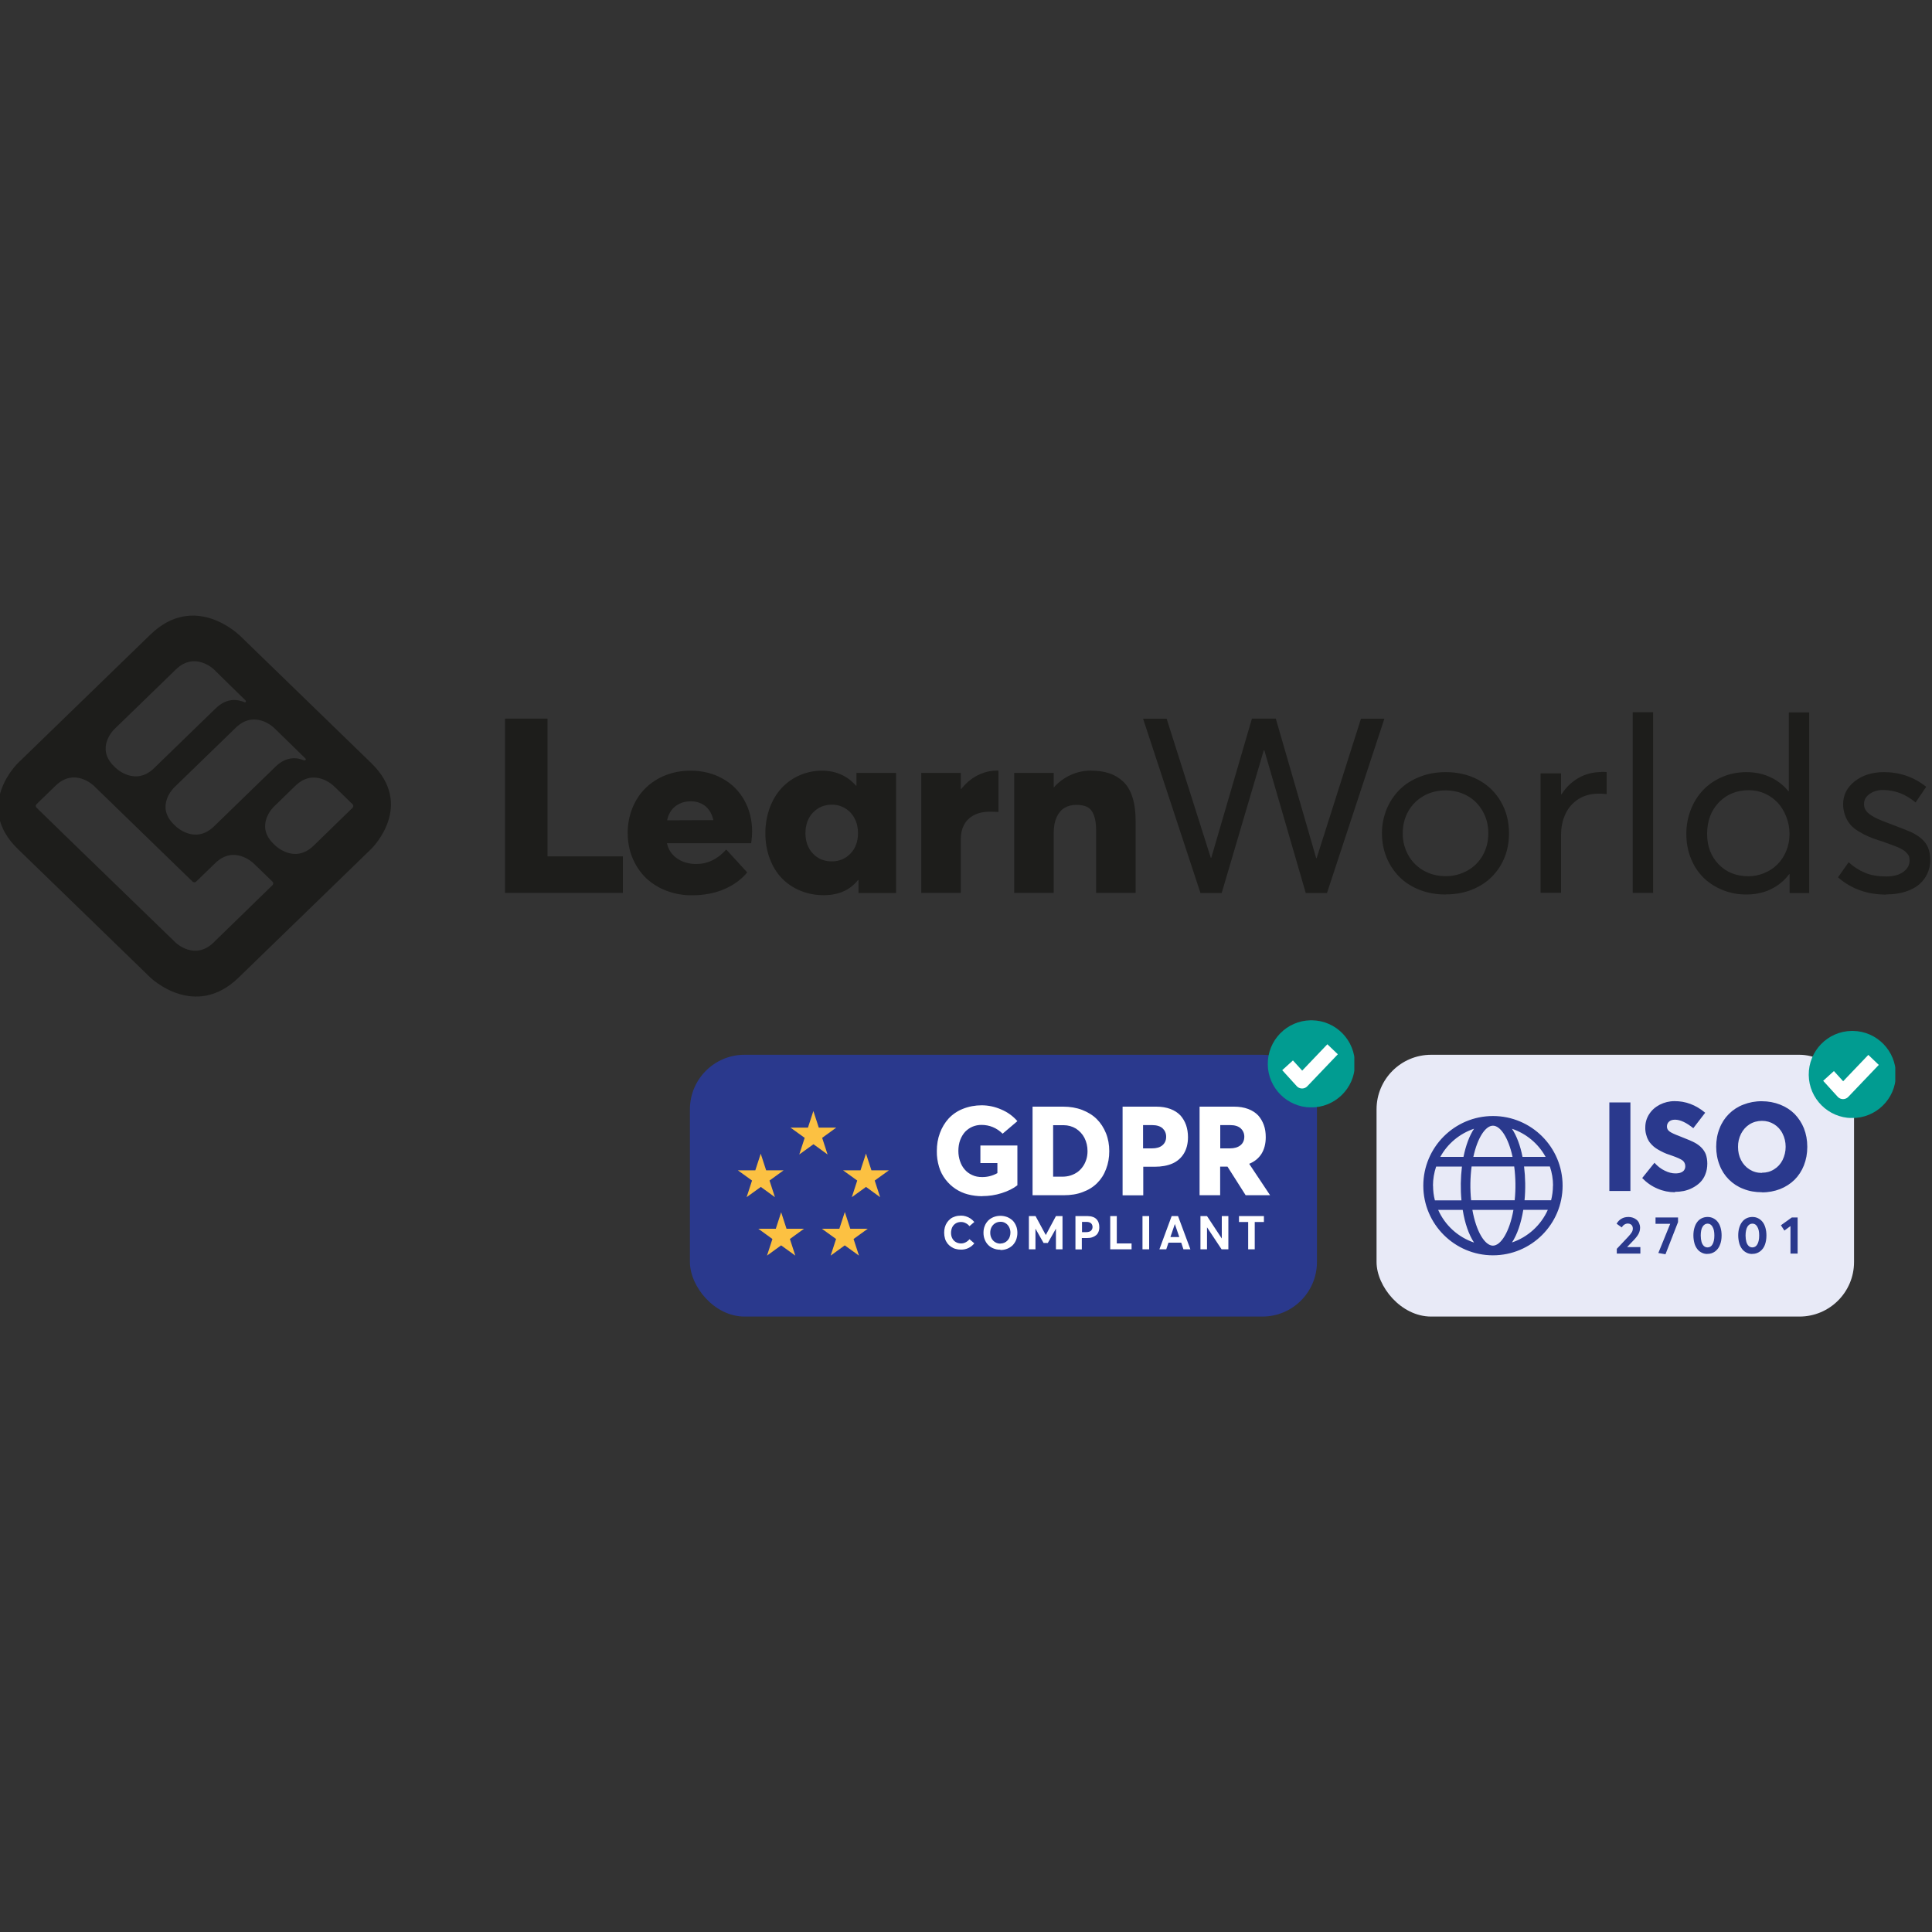
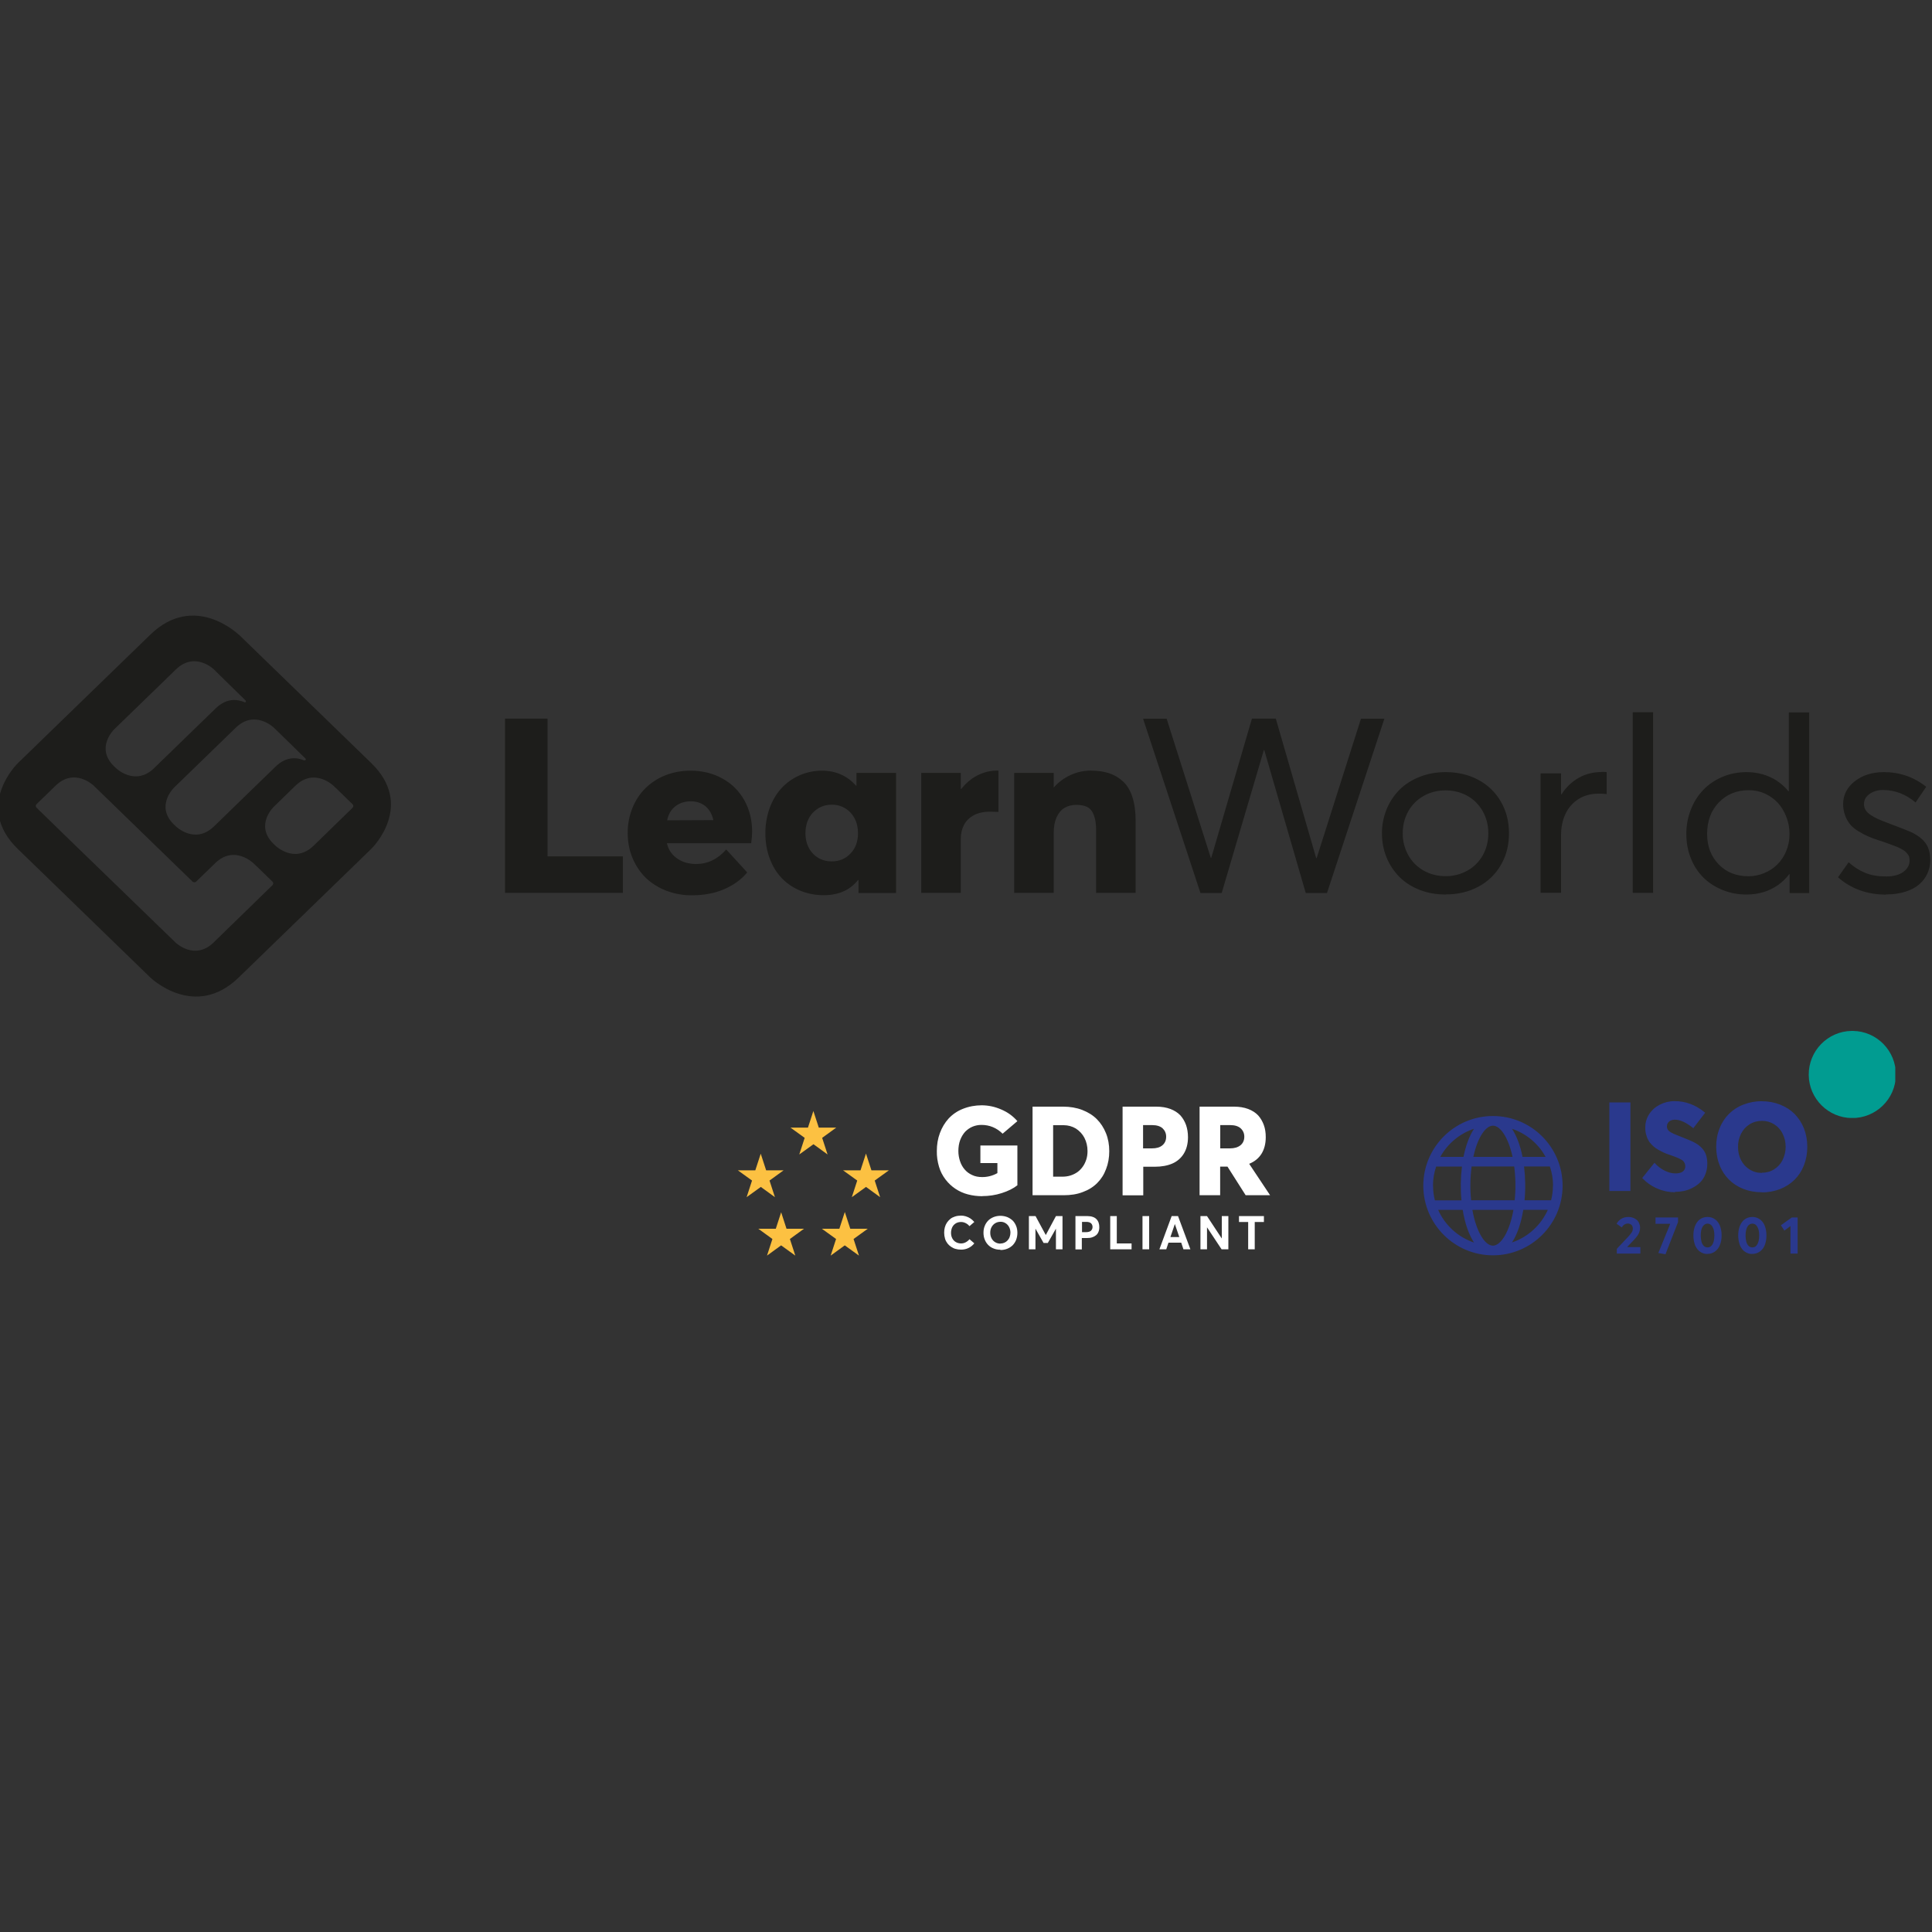
<svg xmlns="http://www.w3.org/2000/svg" id="Ebene_1" data-name="Ebene 1" viewBox="0 0 200 200">
  <rect x="0" y="0" width="200" height="200" fill="#333333" stroke="none" />
  <defs>
    <style>      .cls-1, .cls-2 {        fill: none;      }      .cls-3 {        fill-rule: evenodd;      }      .cls-3, .cls-4 {        fill: #1d1d1b;      }      .cls-5 {        fill: #e8eaf7;      }      .cls-2 {        stroke: #fff;        stroke-linejoin: round;        stroke-width: 1.5px;      }      .cls-6 {        fill: #019c91;      }      .cls-7 {        clip-path: url(#clippath-1);      }      .cls-8 {        fill: #2a398d;      }      .cls-9 {        fill: #fff;      }      .cls-10 {        fill: #fcc142;      }      .cls-11 {        clip-path: url(#clippath);      }    </style>
    <clipPath id="clippath">
      <rect class="cls-1" x="187.18" y="106.71" width="9.02" height="9.02" />
    </clipPath>
    <clipPath id="clippath-1">
-       <rect class="cls-1" x="131.18" y="105.61" width="9.02" height="9.02" />
-     </clipPath>
+       </clipPath>
  </defs>
  <g>
    <path class="cls-4" d="M195.24,92.59c.74,0,1.41-.09,2-.28.59-.19,1.07-.44,1.45-.77.37-.33.65-.7.84-1.13.19-.42.29-.88.29-1.37,0-.52-.09-.97-.25-1.35-.27-.61-.85-1.13-1.73-1.55-.28-.13-1.1-.45-2.47-.97-.33-.12-.65-.25-.97-.39-.25-.12-.5-.25-.73-.4-.24-.16-.42-.33-.54-.52-.12-.19-.17-.4-.17-.63,0-.43.2-.78.59-1.05.4-.27.85-.4,1.36-.4,1.24,0,2.37.43,3.39,1.29l1.1-1.62c-1.28-1.02-2.74-1.52-4.38-1.52-1.21,0-2.22.32-3.02.95-.8.63-1.2,1.42-1.2,2.36,0,.77.25,1.52.74,2.12.21.25.5.48.86.7.36.22.7.4,1.03.54.33.14.73.29,1.21.44.07.02.17.06.31.1.27.1.47.17.61.22.13.04.3.11.52.19.3.11.59.24.86.4.15.08.26.16.33.23.07.07.14.15.22.25.07.09.13.19.15.3.02.11.04.22.04.35,0,.47-.22.86-.65,1.18-.43.31-1.02.47-1.76.47-.85,0-1.57-.12-2.18-.37-.63-.26-1.22-.64-1.72-1.1l-1.1,1.56c1.37,1.2,3.04,1.79,4.99,1.79ZM181.02,90.71c-1.28,0-2.31-.41-3.11-1.24-.79-.82-1.19-1.87-1.19-3.13,0-1.36.41-2.45,1.23-3.29s1.85-1.25,3.09-1.25c.59,0,1.14.12,1.66.35.52.23.96.56,1.34.96.37.4.66.89.88,1.45.22.56.33,1.15.33,1.78s-.12,1.23-.35,1.78c-.21.52-.53.99-.93,1.39-.39.38-.84.67-1.36.88-.52.21-1.05.32-1.61.32h0ZM185.18,73.74v8.17h-.04c-.34-.42-.75-.79-1.21-1.09-.45-.3-.95-.52-1.48-.67-.54-.15-1.09-.22-1.65-.22-.88,0-1.72.16-2.49.49-.74.31-1.42.76-1.98,1.34-.56.59-1,1.28-1.29,2.04-.32.81-.48,1.67-.47,2.54,0,.93.16,1.78.49,2.57.3.75.75,1.42,1.32,1.98.57.55,1.25.97,1.99,1.26.78.31,1.61.46,2.45.45.62,0,1.2-.09,1.74-.25,1.06-.32,2-.97,2.66-1.86h.04v1.96h2.03v-18.7h-2.12ZM169.02,92.43h2.11v-18.7h-2.11v18.7h0ZM165.79,79.92c-.86,0-1.65.2-2.36.6-.71.4-1.31.97-1.78,1.7h-.05v-2.16h-2.12v12.36h2.12v-5.96c0-.83.15-1.56.46-2.21.29-.63.76-1.16,1.34-1.53.59-.37,1.28-.56,2.07-.56.26,0,.54.01.85.04v-2.27c-.17-.02-.35-.03-.52-.03h0ZM149.66,90.7c-.86,0-1.63-.2-2.31-.59-.66-.38-1.21-.93-1.58-1.61-.37-.68-.57-1.45-.56-2.23,0-.82.18-1.57.55-2.24.36-.67.91-1.23,1.57-1.61.68-.4,1.46-.6,2.33-.6.78,0,1.55.18,2.23.56.67.37,1.2.9,1.59,1.58.39.68.59,1.45.59,2.31s-.2,1.61-.59,2.3c-.38.66-.93,1.21-1.6,1.57-.68.37-1.45.57-2.23.56ZM149.66,92.59c1.25,0,2.37-.26,3.36-.79.98-.51,1.79-1.29,2.34-2.24.57-.97.85-2.06.85-3.29s-.28-2.33-.85-3.3c-.55-.96-1.37-1.74-2.34-2.25-1-.53-2.12-.79-3.36-.79-.97,0-1.87.16-2.7.49-.83.33-1.52.77-2.09,1.34-.57.58-1.03,1.27-1.33,2.02-.32.79-.49,1.64-.48,2.5,0,.88.16,1.71.48,2.49.3.75.76,1.43,1.33,2.01.57.57,1.26,1.01,2.09,1.34.83.32,1.72.48,2.7.48ZM140.89,74.39l-4.59,14.44h-.05l-4.18-14.44h-2.47l-4.21,14.41h-.05l-4.57-14.4h-2.44l5.94,18.04h2.2l4.36-14.78h.05l4.29,14.78h2.2l5.94-18.04h-2.42ZM112.97,79.77c-.75,0-1.46.15-2.12.45-.67.3-1.27.74-1.75,1.29h-.02v-1.5h-4.09v12.42h4.09v-6.23c0-.63.1-1.16.3-1.6.2-.44.47-.76.82-.97.35-.21.76-.31,1.23-.31s.86.08,1.14.23c.28.15.51.42.66.82.16.39.24.92.24,1.59v6.47h4.09v-7.45c0-.95-.11-1.77-.33-2.45-.22-.69-.54-1.23-.96-1.62-.41-.39-.9-.68-1.44-.86-.54-.18-1.16-.27-1.85-.27ZM103.22,79.77c-.47,0-.93.07-1.37.22-.45.15-.87.36-1.26.64-.39.28-.76.63-1.08,1.04h-.05v-1.66h-4.09v12.42h4.09v-5.58c0-.55.11-1.03.33-1.45.22-.42.55-.75,1-1,.45-.24.99-.37,1.61-.37.39,0,.71.01.96.02v-4.27s-.09-.01-.14-.01h0ZM86.12,89.17c-.8,0-1.46-.27-1.97-.81-.51-.54-.77-1.25-.77-2.11s.26-1.59.78-2.13c.52-.55,1.18-.82,1.97-.82.5,0,.96.13,1.37.38.41.25.74.6.97,1.05.24.45.35.96.35,1.52,0,.87-.26,1.57-.78,2.11-.52.54-1.16.81-1.93.81ZM88.66,80.01v1.32h-.05c-.91-1.03-2.09-1.55-3.53-1.55-1.58,0-3.09.64-4.17,1.8-.52.56-.93,1.25-1.23,2.05-.3.84-.45,1.72-.45,2.61,0,.95.15,1.83.45,2.63.3.8.71,1.48,1.24,2.03.53.55,1.17.99,1.92,1.3.75.31,1.56.47,2.43.47,1.54,0,2.73-.53,3.55-1.57h.05v1.34h3.89v-12.43h-4.1ZM71.52,82.95c.4,0,.76.08,1.09.24.32.16.59.38.79.67.21.29.36.64.45,1.04l-4.79.02c.13-.63.41-1.11.86-1.46.44-.34.98-.51,1.61-.51ZM77.86,86.11c0-1.21-.27-2.31-.81-3.27-.53-.95-1.31-1.73-2.27-2.25-.97-.54-2.07-.81-3.3-.81-.93,0-1.8.16-2.6.48-.77.3-1.47.75-2.06,1.33-.57.56-1.02,1.24-1.35,2.05-.33.82-.5,1.7-.49,2.59,0,.94.17,1.82.51,2.62.34.8.81,1.49,1.39,2.05.61.57,1.33,1.02,2.11,1.31.84.32,1.74.48,2.64.47,1.27,0,2.4-.22,3.38-.65.98-.43,1.76-1.01,2.34-1.72l-2.17-2.37c-.89,1-1.92,1.5-3.11,1.5-.76,0-1.42-.19-1.97-.57s-.91-.9-1.06-1.58h8.72c.07-.48.1-.88.1-1.17h0ZM52.29,92.43h12.19v-3.78h-7.8v-14.26h-4.4v18.04h0Z" />
    <path class="cls-3" d="M24.72,65.69l13.72,13.31c4.49,4.36.16,8.71,0,8.87h0s-13.73,13.32-13.73,13.32c-4.57,4.44-9.15,0-9.15,0l-13.72-13.31c-4.57-4.44,0-8.87,0-8.87l13.72-13.31c4.58-4.44,9.15,0,9.15,0h0ZM25.24,72.51s.05-.03.09-.03c-.03,0-.06,0-.09.03ZM34.72,85.35l1.76-1.71s.21-.2,0-.4l-1.65-1.61s-.01-.01-.03-.02l-.04-.04s-.03-.03-.04-.04l-.2-.19s-1.97-1.91-3.94,0l-2.26,2.2s-1.97,1.91,0,3.82l.2.19s1.97,1.91,3.94,0l1.34-1.3.92-.9h0ZM31.48,78.71s.1.01.14-.02c.05-.05.05-.12,0-.17,0,0,0,0,0,0l-.84-.82-.08-.08-.41-.4h0s-1.64-1.6-1.64-1.6c0,0-.01-.01-.03-.02h0s-.05-.06-.07-.08l-.2-.19s-1.97-1.91-3.94,0l-6.4,6.21s-1.97,1.91,0,3.82l.2.19s1.97,1.91,3.94,0l5.47-5.31.93-.9c1.11-1.07,2.22-.94,2.97-.61ZM25.28,72.7s.1.01.14-.02c.05-.05.05-.12,0-.17,0,0,0,0,0,0,0,0-.01,0-.02-.01h-.01s0,0,.01,0c0,0,.01,0,.01,0l-.84-.82-.08-.08-.41-.4h0s-1.64-1.61-1.64-1.61c0,0-.01-.01-.03-.02h0s-.05-.06-.07-.08l-.19-.19s-1.97-1.91-3.94,0l-6.4,6.21s-1.97,1.91,0,3.82l.2.19s1.97,1.91,3.94,0l5.47-5.31.93-.9c1.11-1.07,2.22-.94,2.98-.61ZM19.93,91.26l-10.23-9.93s-1.97-1.91-3.94,0l-.2.19-.07.08s-.01,0-.02.01c0,0-.01,0-.01.01l-1.66,1.61s-.21.2,0,.4l1.76,1.71.92.9,11.69,11.33s1.97,1.91,3.94,0h.01s.18-.19.18-.19l.73-.71.02-.02,2.46-2.39.92-.9,1.76-1.71s.21-.2,0-.4l-1.66-1.61s-.01-.01-.03-.02c-.01-.01-.03-.03-.04-.04l-.04-.04-.2-.19s-1.97-1.91-3.94,0l-1.96,1.9c-.2.19-.41,0-.41,0h0Z" />
  </g>
  <g>
-     <rect class="cls-5" x="142.5" y="109.19" width="49.43" height="27.1" rx="5.65" ry="5.65" />
    <path class="cls-8" d="M154.55,129.95c3.98,0,7.21-3.23,7.21-7.21s-3.23-7.21-7.21-7.21-7.21,3.24-7.21,7.21,3.23,7.21,7.21,7.21h0ZM154.55,128.95c-.83,0-1.73-1.44-2.13-3.7h4.25c-.4,2.26-1.3,3.7-2.13,3.7ZM152.29,124.25c-.12-1.16-.1-2.34.05-3.5h4.41c.15,1.16.17,2.33.05,3.5h-4.52ZM156.52,128.62c.54-.82.94-1.99,1.17-3.38h2.54c-.71,1.59-2.06,2.82-3.71,3.38ZM160.76,122.74c0,.52-.07,1.03-.19,1.51h-2.75c.11-1.16.09-2.34-.05-3.5h2.67c.22.64.33,1.31.33,1.98h0ZM160,119.76h-2.39c-.23-1.18-.61-2.18-1.09-2.91,1.48.5,2.73,1.54,3.48,2.91h0ZM154.55,116.53c.77,0,1.6,1.24,2.03,3.23h-4.06c.43-1.99,1.26-3.23,2.03-3.23ZM152.59,116.85c-.48.73-.85,1.72-1.09,2.91h-2.4c.75-1.37,2-2.41,3.48-2.91ZM148.34,122.74c0-.69.12-1.36.33-1.98h2.67c-.14,1.16-.16,2.33-.05,3.5h-2.75c-.13-.49-.19-1-.19-1.51h0ZM151.42,125.25c.22,1.39.63,2.55,1.17,3.38-1.65-.56-3-1.78-3.71-3.38h2.54ZM182.39,123.42c-.69,0-1.33-.11-1.92-.35-.56-.21-1.07-.54-1.5-.97-.42-.42-.75-.93-.96-1.49-.24-.6-.35-1.25-.35-1.9,0-.68.11-1.31.35-1.9.21-.56.54-1.07.96-1.49.43-.43.94-.76,1.5-.97.61-.24,1.26-.36,1.92-.35.67,0,1.3.12,1.89.35.58.23,1.08.55,1.49.96.42.43.75.94.97,1.49.23.59.35,1.22.35,1.92s-.12,1.33-.35,1.92c-.22.56-.55,1.07-.97,1.49-.43.42-.94.74-1.49.96-.6.23-1.24.35-1.89.34ZM182.39,121.4c.47,0,.88-.11,1.26-.35.38-.23.67-.55.88-.96.21-.43.32-.9.32-1.37,0-.5-.11-.96-.32-1.37-.4-.82-1.23-1.33-2.14-1.32-.45,0-.9.12-1.28.36-.38.24-.67.57-.88.98-.21.42-.32.89-.31,1.36,0,.5.1.95.31,1.36.21.41.5.73.88.97.38.24.8.36,1.28.36h0ZM173.38,123.42c-.61,0-1.21-.12-1.79-.37-.6-.25-1.14-.63-1.59-1.1l1.27-1.58c.33.37.69.64,1.07.82.38.19.75.28,1.09.28.24,0,.44-.03.6-.1.16-.07.27-.16.33-.27.07-.11.1-.24.1-.38,0-.23-.1-.45-.28-.59-.19-.14-.56-.31-1.08-.49-.2-.07-.4-.14-.6-.21-.19-.08-.38-.16-.56-.26-.18-.09-.36-.2-.53-.31-.16-.11-.31-.24-.44-.38-.14-.14-.26-.3-.35-.48-.1-.18-.17-.38-.22-.58-.06-.23-.09-.47-.08-.71,0-.5.13-.95.4-1.37.27-.42.63-.74,1.09-.98.47-.24.99-.37,1.52-.37,1.15-.01,2.21.38,3.19,1.2l-1.23,1.6c-.73-.59-1.36-.88-1.89-.88-.26,0-.46.06-.61.19-.15.13-.23.3-.23.52,0,.2.08.37.27.51.19.14.54.3,1.07.5.77.3,1.29.52,1.56.67.56.31.93.71,1.12,1.18.1.28.16.61.16.97,0,.42-.07.79-.21,1.13-.12.32-.31.6-.55.84-.23.22-.49.4-.78.55-.28.15-.58.25-.89.32-.3.06-.61.09-.91.09h0ZM166.6,123.29v-9.17h2.18v9.17h-2.18ZM168.45,129.1h1.36v.67h-2.44v-.49s1.16-1.23,1.16-1.23c.17-.18.29-.33.38-.47.08-.12.12-.26.12-.41,0-.09-.02-.18-.06-.26-.04-.08-.1-.14-.18-.18-.08-.04-.17-.07-.26-.07-.27,0-.49.14-.65.4l-.53-.38c.12-.21.28-.39.49-.51.21-.13.45-.19.75-.19.3,0,.6.1.83.29.11.09.2.21.26.35.06.14.1.3.1.46,0,.22-.05.43-.14.61-.09.19-.25.4-.48.65l-.7.73h0s0,.01,0,.01ZM171.38,126.03h2.33v.48l-1.3,3.33-.74-.13,1.23-3.02h-1.52v-.67h0ZM176.76,129.81c-.22,0-.41-.04-.59-.13-.18-.09-.34-.21-.46-.37-.14-.18-.24-.38-.3-.6-.07-.26-.11-.54-.11-.81,0-.28.03-.54.1-.78.07-.24.16-.44.29-.61.12-.17.28-.3.46-.39.18-.09.39-.14.61-.14s.41.04.59.13c.18.09.34.21.46.37.13.16.23.36.3.6.07.24.11.51.11.81,0,.38-.06.72-.18,1-.1.27-.28.5-.51.67-.23.16-.5.25-.78.24h0ZM176.77,129.13c.22,0,.39-.11.51-.32.12-.21.19-.51.19-.91s-.06-.68-.19-.9c-.12-.22-.3-.33-.51-.33s-.39.11-.52.32c-.13.21-.19.52-.19.91,0,.25.03.47.08.65.05.19.14.33.24.43.11.1.23.15.38.15h0ZM181.4,129.81c-.22,0-.42-.04-.59-.13-.18-.09-.34-.21-.46-.37-.14-.18-.24-.38-.3-.6-.07-.26-.11-.54-.11-.81,0-.28.03-.54.1-.78.07-.24.16-.44.29-.61.12-.17.28-.3.46-.39.18-.09.39-.14.61-.14s.41.04.59.13c.18.09.33.21.46.37.13.16.23.36.3.6.07.24.11.51.11.81,0,.38-.06.72-.17,1-.1.27-.28.5-.51.67-.23.16-.5.25-.78.24h0ZM181.41,129.13c.22,0,.39-.11.51-.32.12-.21.19-.51.19-.91s-.06-.68-.19-.9c-.12-.22-.29-.33-.51-.33s-.39.11-.52.32c-.12.21-.19.52-.19.91,0,.25.03.47.08.65.05.19.14.33.24.43.11.1.23.15.38.15ZM185.35,129.77v-2.85l-.63.47-.36-.55,1.13-.81h.6v3.74h-.74Z" />
    <g class="cls-11">
      <g>
        <path class="cls-6" d="M191.69,115.74c2.49.03,4.54-1.96,4.57-4.45.03-2.49-1.96-4.54-4.45-4.57-.04,0-.08,0-.12,0-2.49.03-4.48,2.08-4.45,4.57.03,2.44,2.01,4.42,4.45,4.45Z" />
-         <path class="cls-2" d="M189.29,111.38l1.5,1.65,3.16-3.31" />
      </g>
    </g>
  </g>
  <g>
-     <rect class="cls-8" x="71.42" y="109.19" width="64.91" height="27.1" rx="5.65" ry="5.65" />
    <path class="cls-10" d="M87.46,125.48l.56,1.72h1.81l-1.47,1.06.56,1.72-1.47-1.06-1.46,1.06.56-1.72-1.47-1.06h1.81l.56-1.72ZM80.86,125.48l.56,1.72h1.81l-1.46,1.06.56,1.72-1.47-1.06-1.46,1.06.56-1.72-1.46-1.06h1.81l.56-1.72ZM89.65,119.43l.56,1.72h1.81l-1.47,1.06.56,1.72-1.46-1.06-1.47,1.06.56-1.72-1.47-1.06h1.81l.56-1.72ZM78.75,119.43l.56,1.72h1.81l-1.46,1.06.56,1.72-1.46-1.06-1.47,1.06.56-1.72-1.47-1.06h1.81l.56-1.72h0ZM84.2,115.01l.56,1.72h1.81l-1.46,1.06.56,1.72-1.46-1.06-1.47,1.06.56-1.72-1.47-1.06h1.81l.56-1.72h0Z" />
    <path class="cls-9" d="M131.49,123.73h-2.54l-1.88-2.96h-.76v2.96h-2.13v-9.17h3.57c.55,0,1.03.08,1.46.24.42.16.76.38,1.03.66.26.29.45.62.59,1s.2.8.2,1.26c0,.68-.15,1.25-.44,1.72-.3.47-.72.81-1.26,1.03v.03s2.15,3.23,2.15,3.23ZM126.32,116.47v2.41h1c.46,0,.83-.11,1.09-.32.26-.21.4-.51.4-.89,0-.35-.13-.64-.38-.87-.25-.22-.61-.33-1.07-.33,0,0-1.03,0-1.03,0ZM116.21,123.73v-9.17h3.49c.55,0,1.03.08,1.46.24.42.16.76.38,1.03.66.26.29.45.62.59,1,.13.38.2.8.2,1.26,0,.67-.15,1.24-.43,1.7-.28.46-.7.82-1.19,1.03-.51.22-1.12.33-1.81.33h-1.2v2.96h-2.12,0ZM118.33,118.88h.91c.47,0,.83-.1,1.09-.32s.39-.51.39-.89c0-.35-.13-.64-.37-.87-.25-.22-.61-.33-1.08-.33h-.94v2.41h0ZM106.89,123.73v-9.17h3.17c.71,0,1.37.11,1.97.34.59.23,1.1.54,1.51.95.4.4.72.89.95,1.46.23.57.34,1.19.34,1.86s-.11,1.29-.33,1.85c-.21.57-.52,1.05-.92,1.45-.4.4-.89.71-1.49.93-.59.23-1.25.33-1.99.33h-3.21ZM109.01,121.81h.95c.31,0,.6-.04.88-.13.27-.09.51-.21.73-.37.21-.16.39-.35.54-.57.15-.21.26-.46.35-.73.08-.26.12-.55.12-.85,0-.5-.11-.96-.32-1.37-.2-.39-.51-.72-.88-.96-.38-.23-.82-.35-1.26-.35h-1.1v5.32ZM101.7,123.83c-.51,0-1.02-.06-1.51-.19-.92-.24-1.73-.78-2.31-1.54-.3-.39-.53-.83-.67-1.31-.16-.53-.24-1.08-.23-1.63,0-.67.1-1.29.32-1.87.21-.57.51-1.07.9-1.5.41-.44.91-.78,1.47-1,.62-.25,1.29-.37,1.95-.37.7,0,1.38.15,2.02.43.67.28,1.23.69,1.68,1.21l-1.53,1.3c-.62-.61-1.36-.91-2.19-.91-.33,0-.63.06-.92.18-.29.12-.54.3-.76.52-.21.23-.39.52-.52.86-.13.35-.19.73-.19,1.14,0,.37.06.72.17,1.05.11.33.27.62.48.86.21.25.47.44.78.58.31.15.66.21,1.04.21.54,0,1.07-.13,1.57-.41v-1.04h-1.76v-1.82h3.83v4.12c-.42.33-.96.6-1.62.81-.65.21-1.34.31-2.02.31ZM99.48,129.36c-.19,0-.37-.02-.54-.07-.17-.04-.33-.12-.48-.22-.15-.1-.27-.21-.38-.35-.11-.15-.2-.31-.25-.49-.06-.2-.09-.41-.09-.62,0-.2.02-.38.07-.56.05-.18.12-.34.22-.49.1-.15.22-.27.35-.38s.3-.19.49-.25c.19-.06.39-.09.62-.09.16,0,.32.02.48.07.35.1.66.31.89.59l-.5.43c-.11-.13-.24-.24-.39-.31-.15-.08-.31-.12-.48-.12-.16,0-.32.03-.47.1-.14.07-.26.17-.35.29-.1.13-.16.29-.19.45-.02.09-.03.18-.03.28,0,.21.04.4.13.57.09.17.21.3.37.39.16.09.34.14.54.14.17,0,.33-.04.48-.12.15-.08.28-.18.39-.32l.5.43c-.33.42-.84.66-1.37.65h0ZM103.56,129.37c-.26,0-.5-.04-.71-.13-.42-.16-.75-.5-.91-.92-.09-.22-.13-.45-.13-.71s.04-.49.13-.7c.08-.22.21-.4.36-.56.15-.15.34-.27.56-.36.23-.09.47-.13.71-.13.25,0,.48.05.7.13.21.09.4.21.56.36.15.15.27.34.36.56.09.22.13.46.13.72s-.05.5-.13.72c-.08.21-.21.4-.36.56-.16.15-.35.28-.56.36-.22.09-.46.13-.7.13h0ZM103.56,128.73c.28,0,.55-.11.74-.32.09-.1.17-.22.22-.36.05-.14.08-.29.08-.45,0-.21-.05-.4-.14-.58-.09-.17-.21-.3-.37-.4-.16-.1-.34-.15-.53-.14-.39,0-.74.21-.92.56-.09.17-.13.36-.13.57s.04.4.13.57c.17.35.53.56.92.56ZM109.3,125.89h.69v3.44h-.68v-2.14h0l-.84,1.48h-.44l-.84-1.48h0v2.14h-.68v-3.44h.69l1.06,1.96h0l1.05-1.96h0ZM111.33,129.33v-3.44h1.27c.2,0,.38.03.54.09.28.09.5.32.59.6.05.14.07.29.07.46,0,.19-.03.35-.09.49-.06.14-.14.26-.26.35-.11.09-.24.16-.4.21-.15.05-.33.07-.52.07h-.54v1.18s-.67,0-.67,0ZM112,127.55h.45c.21,0,.37-.05.48-.14.11-.1.17-.24.17-.39,0-.15-.05-.29-.16-.39-.11-.09-.26-.14-.45-.14h-.48v1.05h0ZM114.93,129.33v-3.44h.68v2.83h1.53v.61h-2.21ZM118.27,129.33v-3.44h.69v3.44h-.69ZM122.51,129.33l-.23-.69h-1.32l-.23.69h-.71l1.27-3.44h.66l1.28,3.44h-.71ZM121.16,128.06h.92l-.46-1.35h0l-.46,1.35ZM126.48,125.89h.68v3.44h-.7l-1.51-2.28h0v2.28h-.68v-3.44h.68l1.53,2.32h0v-2.32h0ZM129.21,129.33v-2.83h-.95v-.61h2.58v.61h-.95v2.83h-.68Z" />
    <g class="cls-7">
      <g>
        <path class="cls-6" d="M135.69,114.64c2.49.03,4.54-1.96,4.57-4.45.03-2.49-1.96-4.54-4.45-4.57-.04,0-.08,0-.12,0-2.49.03-4.48,2.08-4.45,4.57.03,2.44,2.01,4.42,4.45,4.45Z" />
        <path class="cls-2" d="M133.29,110.28l1.5,1.65,3.16-3.31" />
      </g>
    </g>
  </g>
</svg>